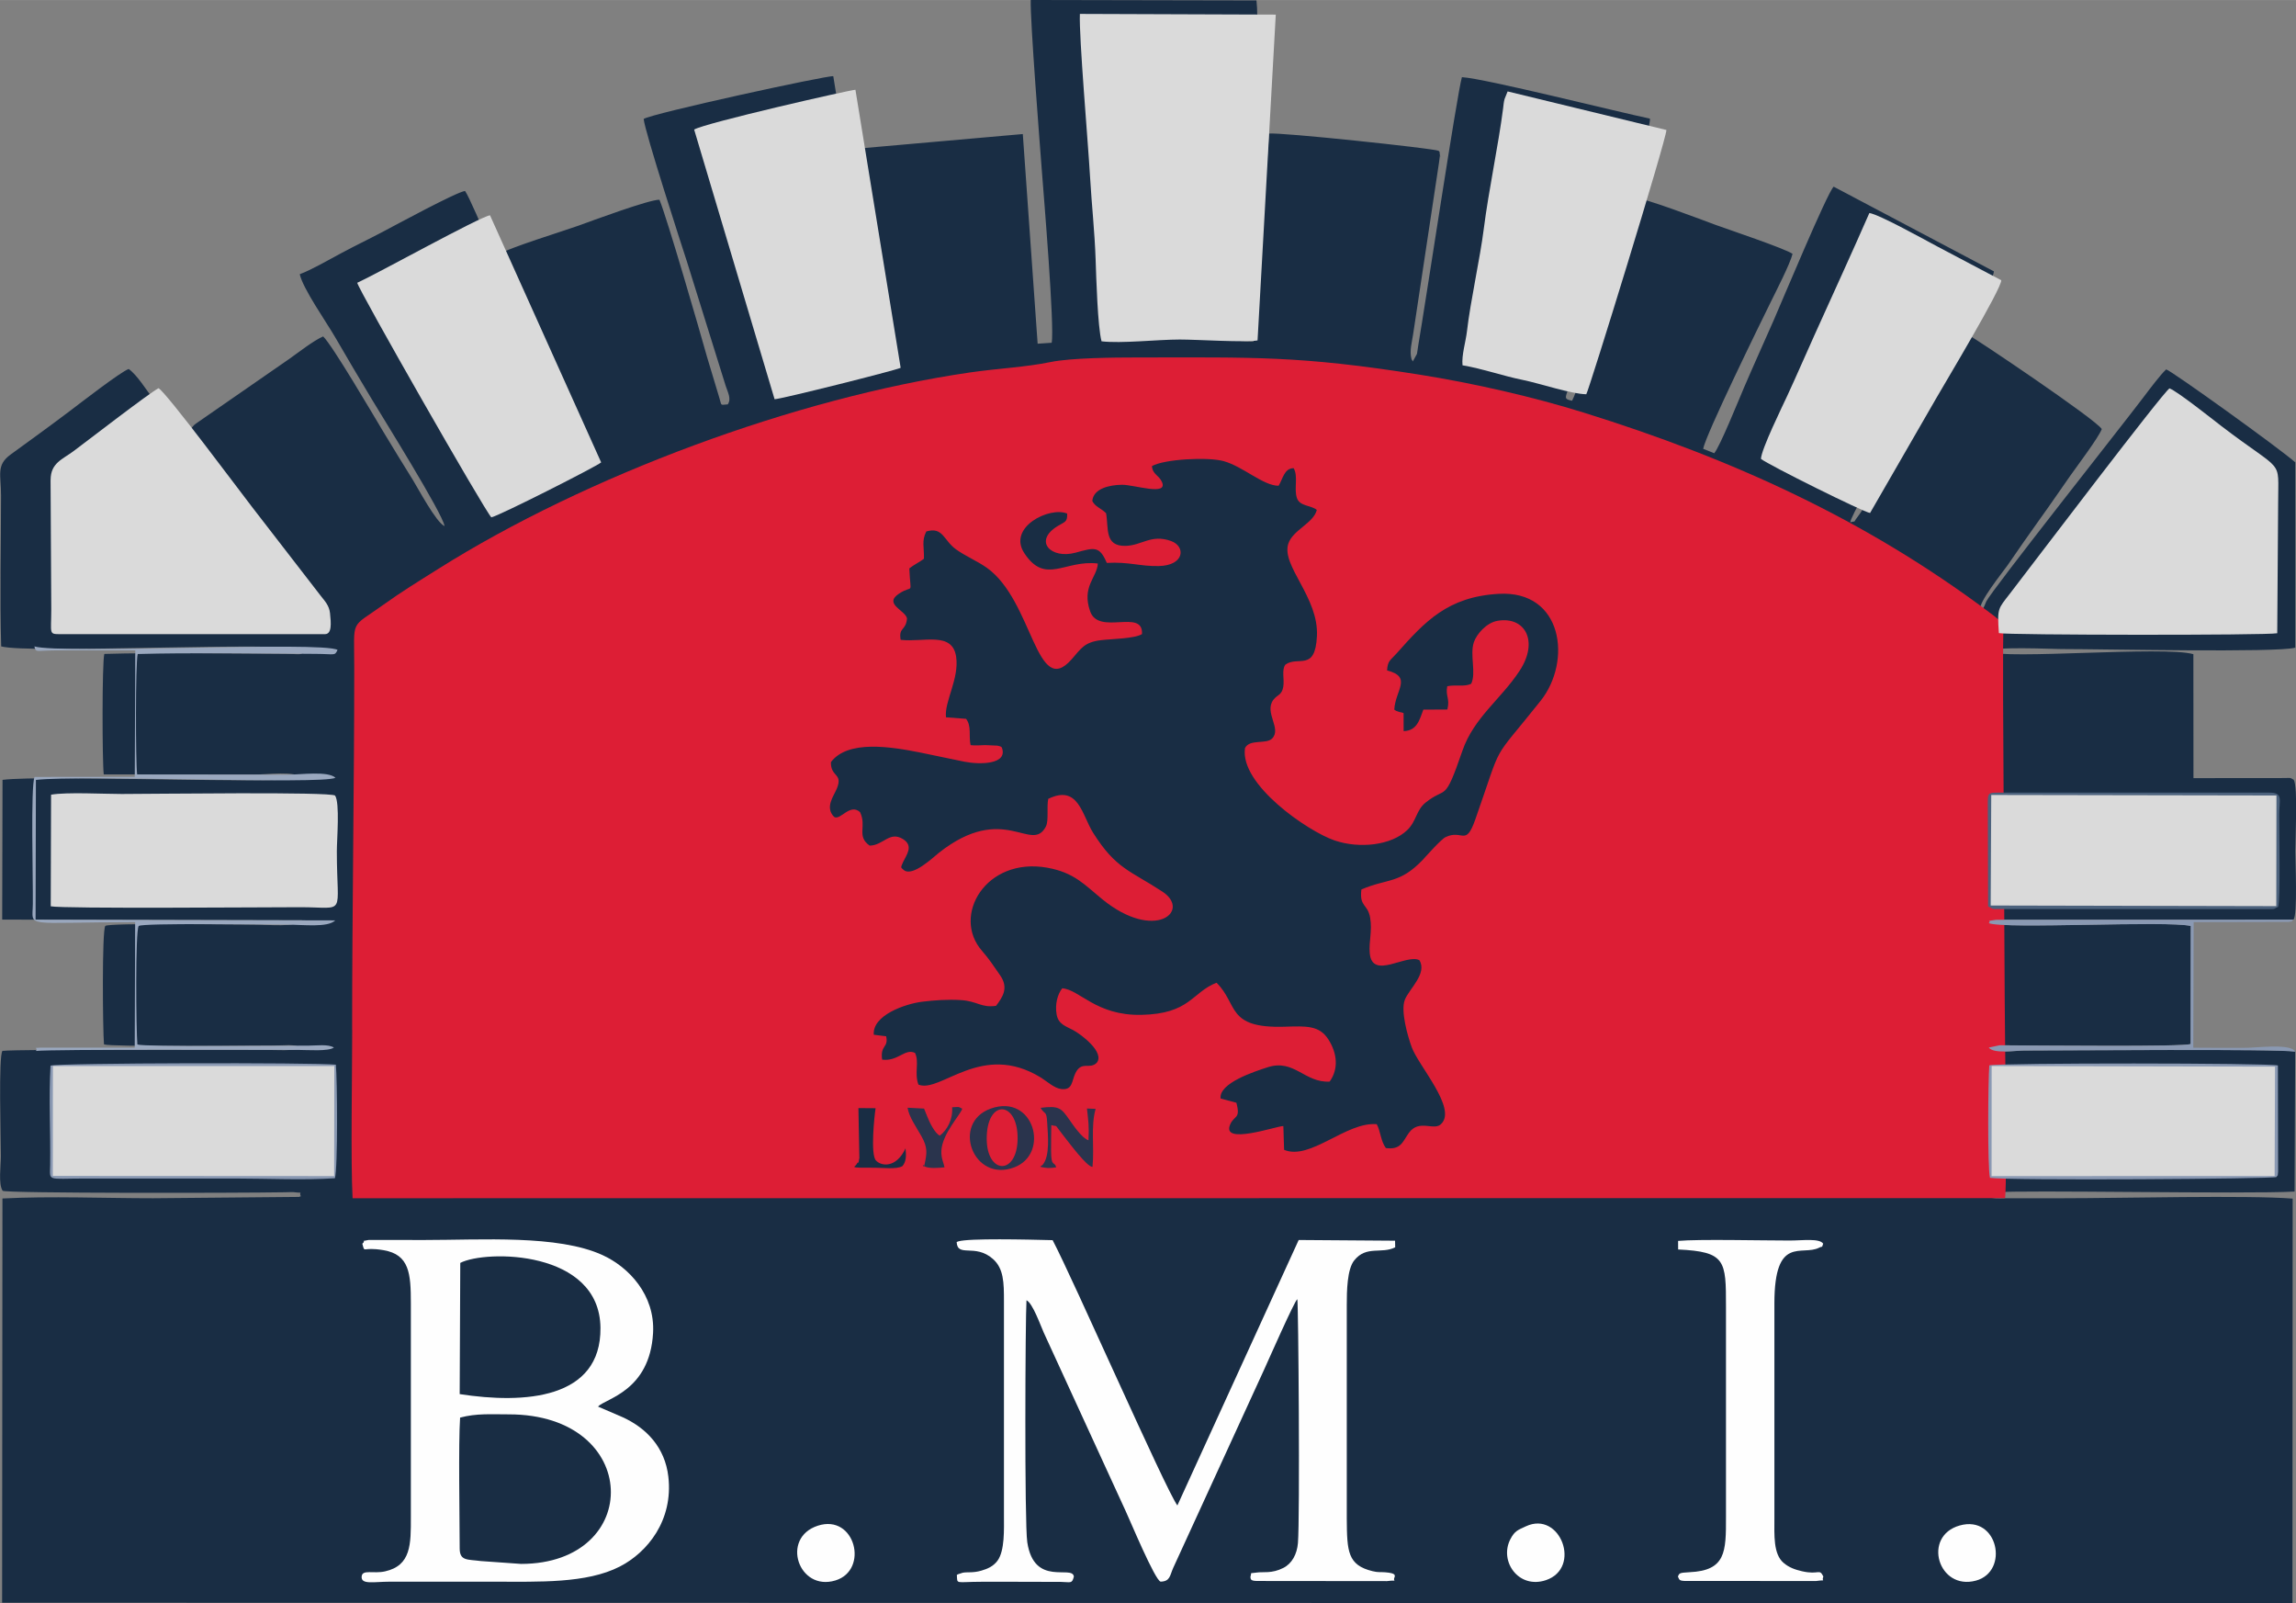
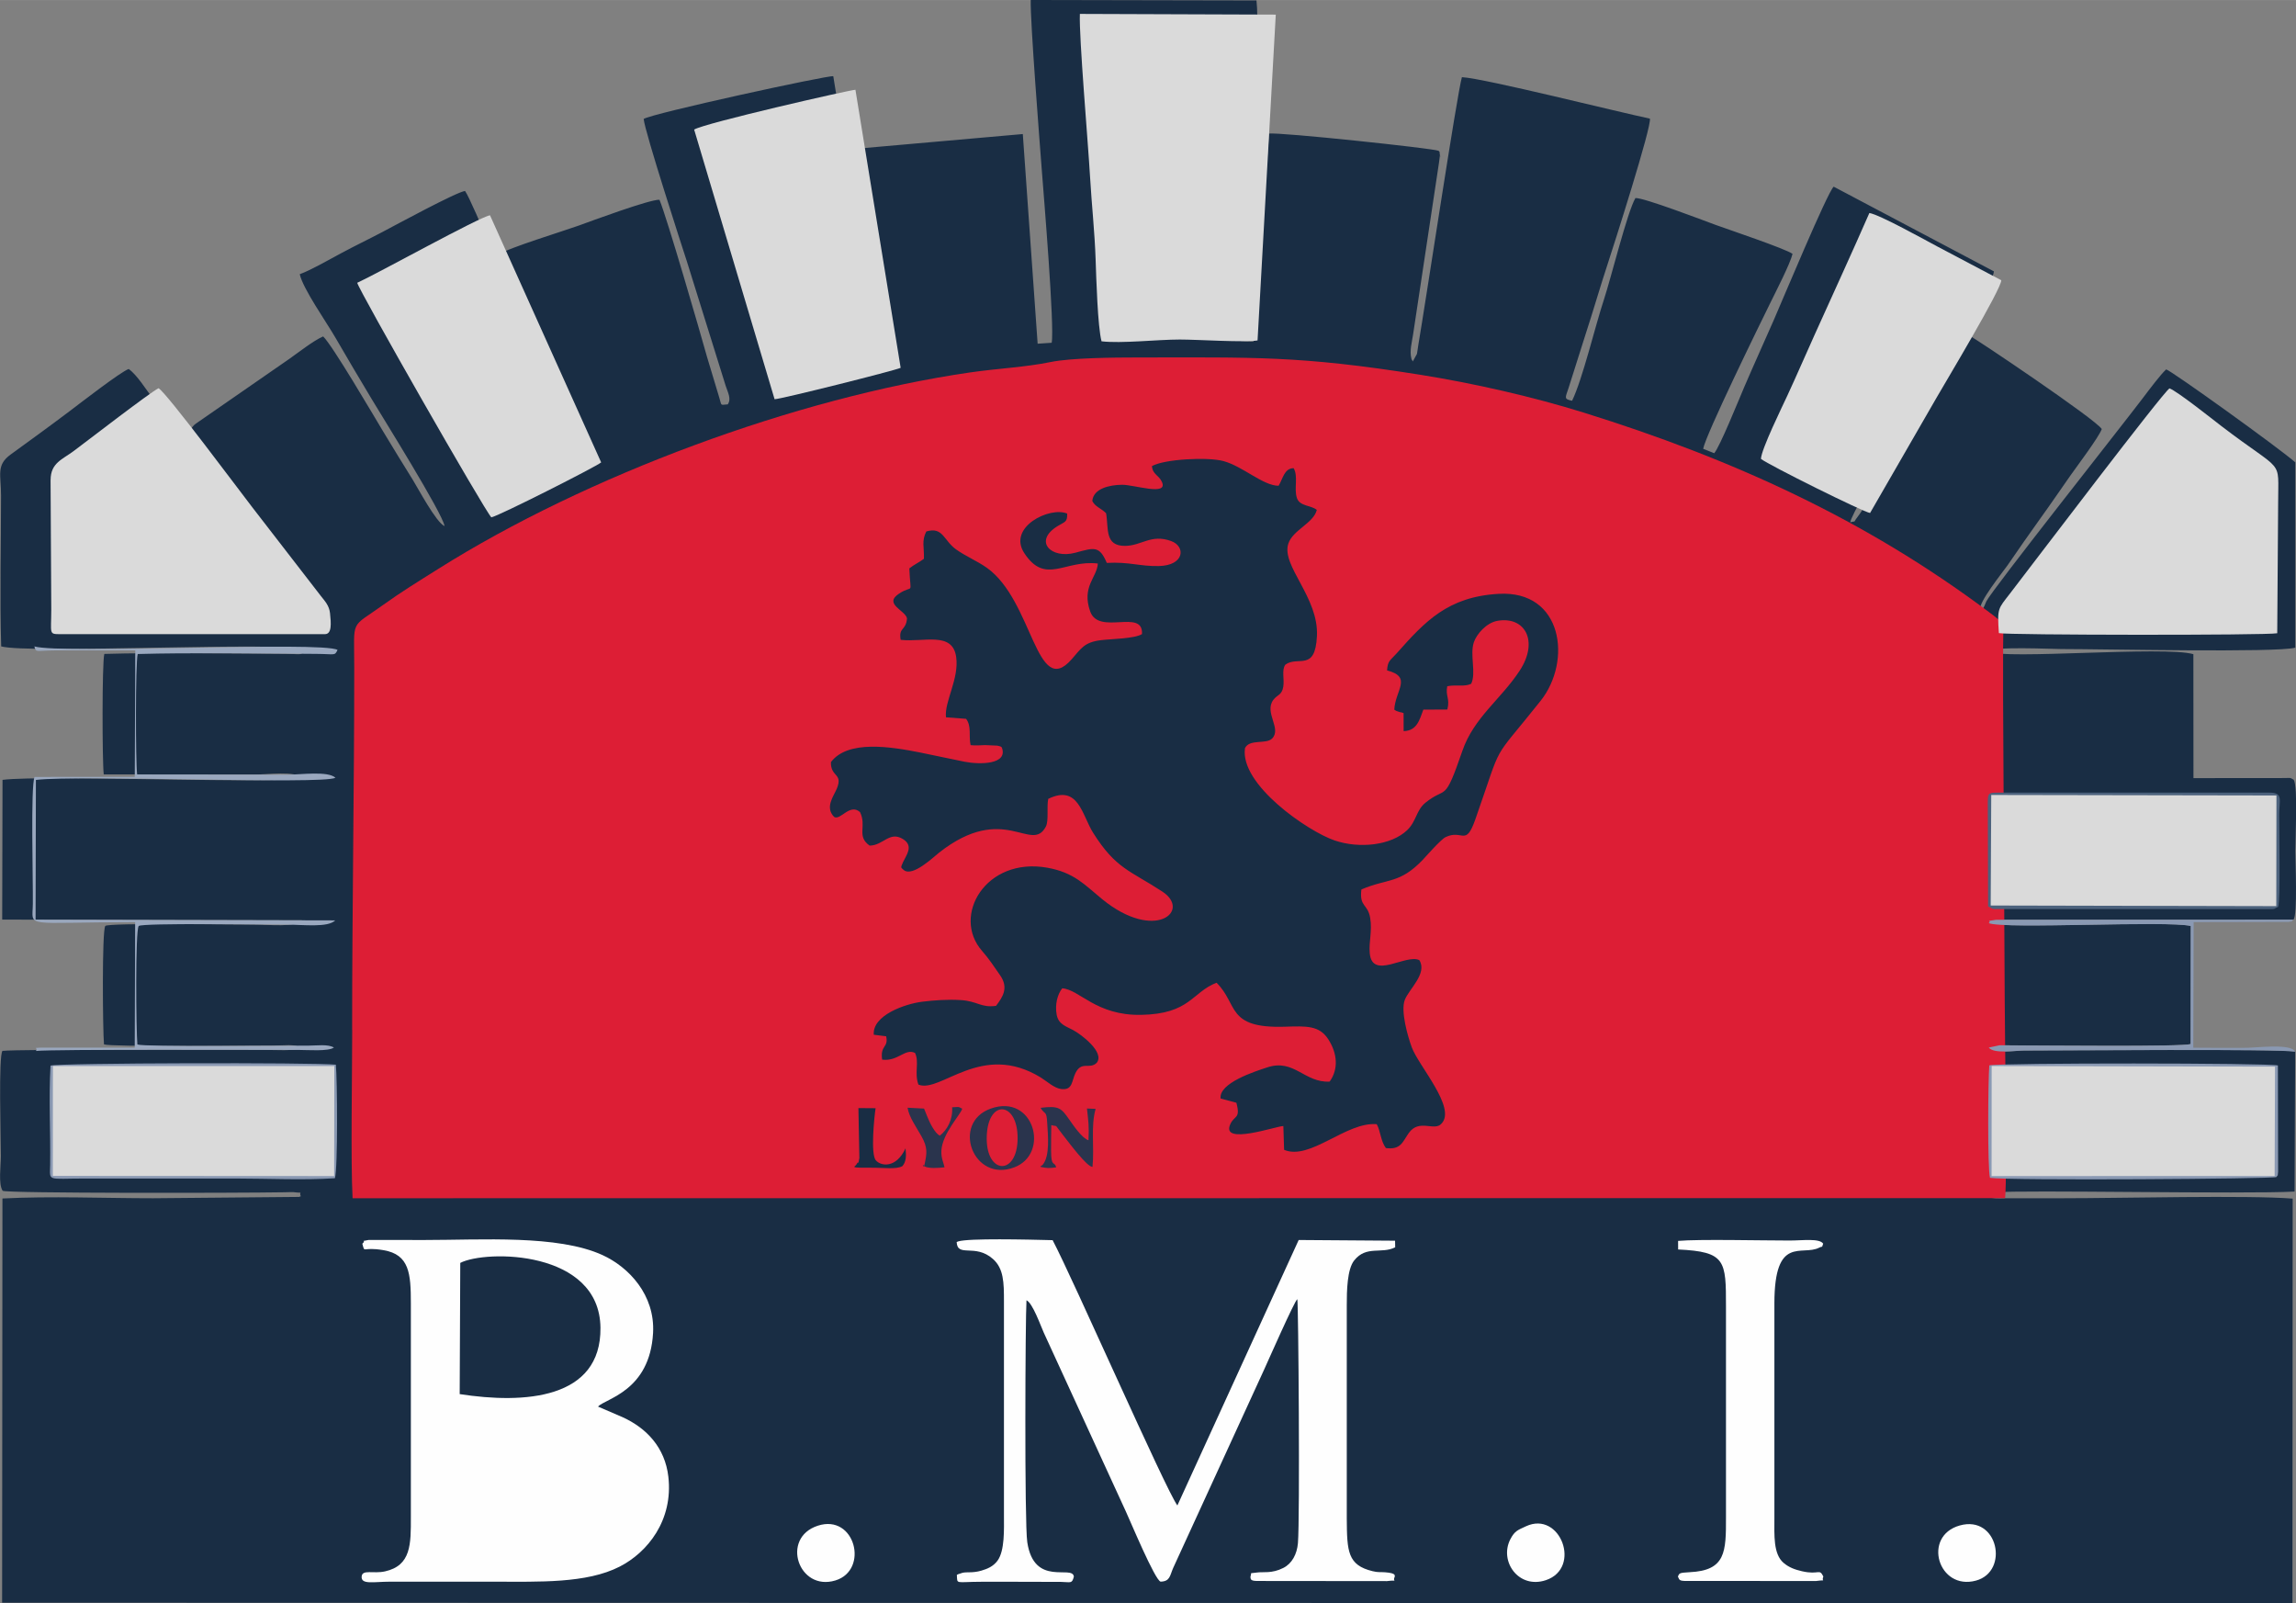
<svg xmlns="http://www.w3.org/2000/svg" xml:space="preserve" width="20.607mm" height="14.386mm" version="1.1" style="shape-rendering:geometricPrecision; text-rendering:geometricPrecision; image-rendering:optimizeQuality; fill-rule:evenodd; clip-rule:evenodd" viewBox="0 0 554.36 386.99">
  <rect x="0" y="0" width="554.36" height="386.99" fill="#808080" stroke="none" />
  <defs>
    <style type="text/css"> .fil2 {fill:#FEFEFE} .fil1 {fill:#DD1E35} .fil3 {fill:#DADADA} .fil6 {fill:#9AA8BF} .fil5 {fill:#8A99B3} .fil4 {fill:#4C627D} .fil7 {fill:#2A344D} .fil0 {fill:#192D44} </style>
  </defs>
  <g id="Слой_x0020_1">
    <path class="fil0" d="M0.24 156.01c6.57,1.9 69.4,-1.32 73.2,0.84 -0.74,1.49 -0.5,0.98 -5.18,0.96 -13.13,-0.08 -30.81,-0.33 -43.07,0.03 -0.57,2.15 -0.51,26.05 -0.14,29.08l36.44 0.04c3.07,0 9.67,-0.93 11.45,0.76 -3.37,1.69 -61.83,-0.77 -72.33,0.52l-0.08 33.73 72.36 0.17c-1.84,1.8 -7.63,1.03 -11.82,1.03 -5.12,0 -34.86,-0.44 -35.64,0.33 -0.84,1.04 -0.62,25.35 -0.32,28.6 1.71,0.63 34.39,0.28 41.46,0.27 1.83,0 4.55,-0.39 5.98,0.46 -1.28,0.99 -6.38,0.58 -8.52,0.58 -9.27,0 -59.4,-0.19 -63.43,0.25 -0.99,1.16 -0.39,21 -0.39,25.38 0,2.34 -0.64,6.78 0.43,8.39 0.68,0.64 57.36,0.55 68.05,0.36 0.34,-0.01 1.95,-0.05 2.16,-0.03 2.75,0.34 1.19,-0.29 1.78,1.01 -0.1,0.06 -0.27,0 -0.33,0.14l-35.33 0.32c-11.75,0 -24.8,-0.54 -36.38,0.06l-0.08 97.57 552.99 0.12 0.06 -97.66c-11.06,-0.86 -41.13,-0.09 -55.51,-0.09l-13.97 0.01c-0.41,0.01 -1.83,0.05 -2.14,0.01 -2.21,-0.27 -1.14,0.18 -1.66,-0.9 1.01,-0.72 0.02,-0.35 1.68,-0.54 5.49,-0.63 60.49,0.47 72.06,-0.19l0.14 -33.79c-4.37,-0.7 -55.56,-0.27 -65.41,-0.27 -2.1,0 -7.35,0.86 -8.54,-0.72l2.59 -0.55c0.95,-0.02 2.02,0.03 2.99,0.03 7.3,0.02 41.41,0.38 43.15,-0.33l0.03 -28.49c-5.8,-1.36 -44.87,0.83 -48.75,-0.69 0.81,-0.86 -1.28,-0.31 1.74,-0.81l71.78 -0.03c1.04,-0.97 0.45,-14.28 0.45,-16.49 0,-3.16 0.66,-15.57 -0.38,-17.26 -0.95,-0.63 -0.87,-0.4 -2.42,-0.42l-21.79 0.02 -0.02 -29.92c-7.05,-2.04 -45.63,1.39 -49.58,-0.63 0.69,-1.33 15.44,-0.61 17.64,-0.61 10.21,0 52,0.92 56.54,-0.33l0.01 -44.73c-3.95,-3.49 -30.03,-22.21 -31.18,-22.44 -1.39,1.27 -4.04,4.82 -5.7,7.01 -4.52,6 -36.48,46.37 -37.72,48.98 -0.11,0.23 -0.47,1.14 -0.5,1.19 -0.64,0.97 0.26,0.42 -0.92,0.83 -0.74,-1.52 5.47,-9.17 6.59,-10.79 2.79,-4.04 4.95,-7.2 7.66,-10.95 2.89,-4 5.14,-7.35 7.49,-10.68 1.43,-2.03 6.92,-9.33 7.55,-11.19 -1.25,-2.22 -31.01,-22.22 -31.82,-22.46 -2.28,1.88 -11.92,18.88 -14.26,22.58 -2.36,3.73 -4.63,7.44 -6.92,11.26 -1.78,2.97 -4.05,7.35 -6.08,9.99 -1.07,1.39 0,0.69 -1.64,1.14 0.26,-2.89 22.75,-39.44 26.08,-45.2 1.59,-2.74 8.48,-13.04 8.6,-15.37l-38.69 -20.45c-1.56,1.46 -12.58,27.91 -14.5,32.29 -2.38,5.42 -4.83,10.81 -7.1,16.1 -1.44,3.36 -5.85,14.32 -7.24,15.95l-2.67 -1.06c0.61,-3.41 13.69,-30.11 16.21,-35.22 1.4,-2.85 4.76,-9.38 5.37,-11.83 -1.43,-1.16 -16,-6.06 -18.63,-7.02 -2.98,-1.1 -17.36,-6.6 -19.31,-6.46 -2.01,3.51 -5.84,19.18 -7.62,24.56 -2.11,6.4 -5.15,19.18 -7.67,24.37 -2.03,-0.43 -1.64,-0.69 -0.88,-2.99l4.06 -12.81c1.85,-5.64 3.62,-11.8 5.44,-17.31 1.3,-3.94 10.7,-33.31 10.16,-35 -7.27,-1.48 -39.84,-9.7 -45.38,-10 -1.15,3.86 -8.67,53.77 -10.53,64.67 -0.09,0.51 -0.23,1.73 -0.33,2.14l-1 1.81c-0.08,-0.1 -0.16,-0.4 -0.18,-0.34 -0.02,0.06 -0.13,-0.25 -0.16,-0.35 -0.48,-1.88 0.13,-3.94 0.41,-5.81l6.26 -41.5c0.02,-0.16 0.19,-1.42 0.19,-1.5 0.03,-1.27 0.26,1.46 -0.02,-0.61 -0.13,-0.98 0.2,-0.08 -0.26,-0.73 -1.05,-0.58 -38.88,-4.59 -40.93,-4.15l-3.76 50.18c-5.52,0.04 -3.61,-0.69 -3.4,-6.78 0.36,-10.56 1.69,-21.47 1.98,-32.13 0.3,-10.83 3.09,-34.58 2.13,-43.42l-54.51 -0.11c-0.14,5.03 2.15,34.18 2.69,41.26 0.48,6.22 3.1,37.71 2.37,41.48l-3.39 0.23 -3.58 -50.61 -40.71 3.59c-0.36,4.89 6.13,40.35 7.4,49.54 0.31,2.24 0.51,2.43 -1.13,2.7l-11.32 -69.79c-1.13,-0.31 -44.13,9.05 -45.78,10.32 0.27,3.09 9.33,31.02 10.45,34.44l9.34 29.94c0.53,1.64 1.44,3.18 0.51,4.51 -1.97,0.14 -1.39,0.43 -2.07,-1.71l-2.92 -9.7c-1.69,-6.06 -9.72,-33.77 -11.5,-37.98 -2.31,-0.11 -16.53,5.15 -19.51,6.24 -3.15,1.15 -17.35,5.51 -18.9,6.82 0.57,2.84 9.28,19.92 11.18,23.89 1.63,3.42 10.9,21.84 11.19,24.36 -1.45,0.47 -1.62,0.71 -3.2,0.98 -4.61,-10.25 -9.2,-21.42 -13.82,-32.23 -1.58,-3.69 -12.08,-29.71 -13.88,-32.18 -2.03,0.22 -16.85,8.27 -20.04,9.95 -3.56,1.87 -6.27,3.14 -9.79,5.03 -2.79,1.49 -7.41,4.15 -10.08,5.11 0.77,3.52 6.48,11.61 8.64,15.36 2.9,5 5.48,9.37 8.79,14.88 2.63,4.39 17.04,27.44 17.54,30.57 -2.06,-0.89 -6.49,-9.29 -7.71,-11.23 -2.4,-3.84 -4.58,-7.41 -7.08,-11.55 -2.54,-4.22 -12.27,-20.85 -14.53,-23.01 -2.33,1 -6.14,4 -8.11,5.38l-21.99 15.23c-1.05,0.74 -1.07,0.69 -1.83,1.74 0.56,2.66 5.67,8.56 7.43,10.97l15.64 21.55c1.2,1.69 7.72,9.42 6.75,11.05 -1.47,-0.61 -0.27,0.24 -1.23,-1.74 -1.46,-3.03 -33.14,-43.21 -37.66,-49.06 -1.78,-2.3 -3.91,-5.82 -5.95,-7.26 -2.01,0.72 -11.87,8.38 -14.37,10.26 -4.84,3.65 -9.62,7.11 -14.14,10.39 -3.55,2.58 -2.31,4.89 -2.31,9.89 0,12.07 -0.32,24.33 0.03,36.37l0 0z" />
    <path class="fil1" d="M85.04 248.61c0,10.22 -0.39,31.68 0.09,40.62l399 -0.03c0.55,-6.7 -0.1,-38.59 -0.1,-48.2l-0.39 -72.31c0.01,-4.09 -0,-8.18 0,-12.26 0.01,-6.22 0.68,-5.63 -3.48,-8.74 -29.81,-22.32 -61.84,-36.91 -97.84,-48.12 -12.07,-3.76 -26.5,-7.07 -39.5,-9.13 -29.24,-4.65 -40.21,-4.16 -68.12,-4.16 -5.82,0 -16.12,0.1 -21.01,1.1 -6.21,1.27 -12.69,1.53 -19.51,2.52 -42.08,6.12 -92.66,24.94 -128.35,47.41 -4.93,3.1 -8.95,5.56 -13.29,8.68 -8.1,5.82 -7.01,3.1 -7.01,15.09 0,29.4 -0.51,58.23 -0.51,87.53l0 0z" />
    <path class="fil0" d="M278.13 112.46c0.14,2.09 1.66,2.17 2.42,3.88 1.54,3.47 -6.75,0.63 -9.66,0.67 -3.1,0.04 -6.9,0.93 -7.16,3.91 0.72,1.44 2.1,1.72 3.33,2.96 0.65,3.65 -0.43,7.96 4.65,7.88 3.97,-0.06 6.22,-2.91 11.04,-1.17 3.58,1.29 3.29,5.9 -2.96,6.04 -4.55,0.1 -7.14,-1.06 -12.56,-0.76 -1.77,-4.17 -3.02,-3.71 -7.54,-2.47 -5.9,1.62 -10.3,-2.77 -4.31,-6.43 1.74,-1.06 2.37,-0.93 2.28,-3.01 -4.22,-1.76 -14.46,3.28 -10.35,9.55 5.11,7.77 9.71,1.56 17.76,2.51 -0.19,3.37 -3.97,5.55 -1.85,11.56 2.07,5.89 12.86,-0.79 12.51,5.47 -1.78,1.13 -7.47,1.16 -9.91,1.47 -4.04,0.5 -4.77,1.99 -7.06,4.6 -8.59,9.81 -9.31,-14.13 -20.49,-22.07 -2.32,-1.64 -5.15,-2.81 -7.42,-4.43 -3.06,-2.2 -3.13,-5.53 -7.2,-4.34 -1.17,2.31 -0.49,3.77 -0.57,6.6 -1.24,0.91 -2.4,1.41 -3.53,2.32 0.3,6.92 1.11,3.71 -2.5,6.1 -3.79,2.51 1.54,4 1.94,5.96 -0.24,3.04 -2.08,2.07 -1.53,5.18 5.61,0.64 12.5,-2.11 13.4,4.12 0.76,5.26 -2.88,10.8 -2.46,14.58l4.86 0.37c1.36,1.8 0.59,4.07 1.08,6.35 1.29,0.14 2.25,0.03 3.53,-0.01l2.93 0.13c1.05,0.24 0.6,0.13 1.07,0.41 1.62,4.18 -5.28,4.19 -8.95,3.48 -3.6,-0.7 -7.3,-1.55 -10.85,-2.25 -6.91,-1.36 -17.36,-3.1 -21.45,2.34 -0.09,3.67 2.99,2.63 1.42,6.41 -0.77,1.84 -2.92,4.52 -0.65,6.81 1.53,0.96 3.78,-3.37 6.26,-1.15 1.68,3.45 -0.93,5.78 2.31,8.08 3.3,-0.01 4.79,-3.59 8.06,-1.57 2.66,1.65 0.81,3.84 0.01,5.57 -0.72,1.57 -0.44,1.24 0.18,1.9 2.13,1.74 7.15,-3.12 8.54,-4.21 15.72,-12.34 22.31,0.35 25.77,-6.29 0.73,-1.41 0.16,-4.67 0.57,-6.68 7.31,-3.56 8.12,3.88 10.85,8.21 5.48,8.69 8.92,9.08 16.7,14.17 7.09,4.64 -1.77,12.24 -14.53,1.83 -4.24,-3.46 -6.74,-6.43 -13.25,-7.59 -14.87,-2.65 -23.15,11.65 -15.75,20.08 1.76,2.01 2.81,3.67 4.33,5.84 2.19,3.1 0.63,5.32 -0.95,7.42 -3.65,0.52 -4.43,-1.13 -8.53,-1.39 -3.12,-0.19 -6.34,0.03 -9.32,0.4 -4.13,0.52 -12.06,3.28 -11.67,7.97l2.99 0.37c0.62,2.85 -1.49,2.04 -0.97,5.64 3.84,0.49 5.52,-2.81 7.94,-1.62 1.08,2.24 -0.22,4.81 0.82,7.65 5.38,2.14 15.24,-10.53 29.59,-1.69 1.32,0.81 3.16,2.54 4.87,2.75 2.83,0.35 2.5,-1.9 3.44,-3.82 1.5,-3.08 3.44,-0.79 5.16,-2.52 1.98,-2.54 -3.79,-6.86 -5.7,-7.88 -1.84,-0.98 -3.57,-1.42 -3.99,-3.77 -0.43,-2.4 0.19,-4.87 1.35,-6.32 4.2,0.29 8.14,6.61 19.06,6.41 11.83,-0.23 12.19,-5.4 18.19,-7.76 5.32,5.22 2.29,11.07 16.5,10.62 5.23,-0.16 8.32,-0.33 10.5,3.05 2.16,3.36 2.51,7.15 0.32,10.2 -6.07,0.32 -8.56,-5.54 -14.98,-3.46 -3.15,1.02 -11.84,3.82 -11.35,7.55l3.81 1.01c1.06,4.06 -0.5,2.91 -1.51,5.27 -2.16,5.06 11.14,0.36 12.85,0.36l0.18 5.74c6.3,2.65 15.01,-6.84 22.37,-6.19 0.94,1.73 0.94,4.06 2.2,5.76 3.63,0.47 4.01,-1.47 5.52,-3.61 2.51,-3.57 6.21,-0.33 7.9,-2.28 3.7,-3.78 -5.53,-13.94 -7.17,-18.44 -0.97,-2.64 -2.73,-8.76 -1.67,-11.46 1.03,-2.62 5.5,-6.36 3.5,-9.57 -3.23,-1.57 -11.36,4.84 -11.97,-1.65 -0.26,-2.78 0.63,-5.3 0.11,-8.5 -0.57,-3.51 -2.66,-2.6 -2.13,-6.91 6.29,-2.71 9.22,-1.29 14.82,-7.16 0.59,-0.62 4.37,-4.94 5.51,-5.48 4.14,-1.96 4.81,2.44 7.16,-4.22 6.98,-19.84 3.37,-13.08 15.78,-28.67 7.63,-9.59 5.38,-26.75 -10.16,-25.83 -12.25,0.72 -17.71,6.62 -24.58,14.35 -1.58,1.78 -2.17,1.74 -2.33,4.13 6.16,1.61 2,4.74 1.74,9.47 0.52,0.37 0.29,0.22 1.07,0.51 0.56,0.21 0.45,0.03 1.18,0.33l0.01 4.35c3.28,-0.1 3.85,-2.8 4.76,-5.19l5.8 -0.03c0.67,-2.77 -0.5,-3.14 -0.03,-5.62 2.17,-0.44 4.11,0.21 5.78,-0.59 1.26,-2.6 -0.36,-6.92 0.63,-9.98 0.65,-2 3.06,-4.74 5.67,-5.21 6.67,-1.19 10.12,4.87 5.38,12.07 -4.48,6.82 -11.05,11.31 -13.79,19.27 -4.47,12.99 -3.75,8.37 -8.95,12.57 -2.21,1.79 -2.17,4.48 -4.37,6.59 -3.86,3.71 -11.56,4.55 -17.56,2.5 -6.46,-2.21 -22.94,-13.51 -21.62,-22.29 1.12,-2.26 5.09,-0.86 6.53,-2.29 2.42,-2.41 -1.99,-6.28 0.32,-9.36 0.94,-1.25 2.06,-1.11 2.39,-3.15 0.31,-1.85 -0.45,-4.07 0.52,-5.35 3.09,-2.2 7.19,1.81 7.61,-6.89 0.46,-9.38 -8.66,-16.96 -6.91,-22.3 1.08,-3.32 6.11,-4.95 6.88,-8.15 -1.41,-1.17 -4.11,-0.83 -4.8,-2.86 -0.77,-2.26 0.37,-5.24 -0.8,-7.22 -2.31,0.06 -2.57,2.56 -3.63,4.25 -3.73,-0.01 -8.53,-4.62 -13.24,-5.94 -3.84,-1.07 -14.39,-0.5 -17.35,1.2z" />
    <path class="fil2" d="M87.48 300.2c0.7,2.47 -0.24,0.65 5.13,1.57 6.24,1.06 6.59,5.64 6.59,12.81l0 51.59c0.01,6.56 0.09,11.71 -6.23,13.13 -2.82,0.64 -5.51,-0.55 -5.65,1.25 -0.16,2.01 2.92,1.25 6.77,1.24l25.38 0c10.56,0 22.13,0.47 30.15,-3.64 6.71,-3.43 12.96,-11.16 11.75,-21.7 -0.81,-7.05 -5.27,-11.74 -11.05,-14.37l-5.94 -2.56c1.81,-1.95 12.52,-3.71 13.3,-17.77 0.51,-9.21 -5.9,-15.92 -12.21,-18.8 -10.8,-4.94 -29.19,-3.64 -42.91,-3.64l-13.56 -0.01c-2.38,0.48 -0.36,-0.1 -1.51,0.9z" />
    <path class="fil3" d="M265.96 82.38c4.73,0.57 13.47,-0.43 18.9,-0.43 4.39,0 15.55,0.75 18.77,0.22l4.4 -78.65 -47.3 -0.17c-0.24,5.49 2,31.26 2.46,39.36 0.38,6.55 1.12,13.33 1.34,19.85 0.16,4.61 0.49,16.22 1.43,19.82z" />
    <path class="fil2" d="M230.98 299.78c0.18,3.87 4.45,0.29 8.76,4.11 2.61,2.31 2.67,5.7 2.66,10.27l-0 51.59c0,3.35 0.23,8.55 -1.56,10.98 -1.02,1.37 -2.41,1.96 -3.88,2.39 -2.11,0.61 -3.28,0.28 -4.52,0.51l-1.08 0.35c-0.09,0.03 -0.23,0.09 -0.33,0.16 0.15,2.38 -0.5,1.68 6.05,1.67 2.54,-0 5.08,0 7.62,0l11.45 0.03c2.39,0.04 2.67,0.52 3.13,-1.28 -0.33,-2.94 -9.6,2.62 -11.25,-8.3 -0.7,-4.64 -0.47,-54.35 -0.19,-58.4 1.48,0.65 3.44,6.2 4.17,7.81l19.82 43.17c0.95,2.02 7.05,16.67 8.4,16.94 2.29,-0.07 2.2,-1.42 3.03,-3.31l21.94 -47.84c0.79,-1.71 7.42,-16.78 8.03,-17.03 0.27,0.84 0.65,52.86 0.15,58.88 -0.23,2.68 -1.44,4.93 -3.51,5.98 -2.83,1.44 -4.89,0.89 -6.4,1.12 -2.03,0.31 -1.13,-0.18 -1.55,0.97 -0.02,1.06 0.33,1.11 3.26,1.07l29.69 0.03c3.17,-0.4 1.14,0.49 1.9,-1.1 -0.1,-0.19 0.49,-0.82 -2.35,-1.03 -1.33,-0.1 -1.62,0.07 -2.99,-0.26 -6.07,-1.46 -6.2,-4.77 -6.26,-12.67l0 -51.6c0,-3.34 0.08,-8.63 1.81,-10.77 2.94,-3.65 6.53,-1.47 9.88,-3.14l-0.03 -1.6 -23.27 -0.17 -29.29 64.08c-2.88,-3.92 -25.27,-54.88 -30.12,-64.04 -6.29,-0.16 -20.27,-0.49 -22.79,0.3 -0.09,0.03 -0.23,0.08 -0.34,0.14z" />
    <path class="fil3" d="M482.62 152.82c1.94,0.49 64.77,0.56 67.21,0.03l0.22 -31.51c-0.02,-10.98 1.63,-6.79 -13.68,-18.48 -2.1,-1.61 -10.63,-8.4 -12.55,-9.12 -1.59,0.95 -32.18,41.28 -38.53,49.54 -2.87,3.73 -3.09,3.45 -2.67,9.55z" />
    <path class="fil3" d="M12.21 115.84l0.17 31.29c-0.01,5.91 -0.66,5.94 2.2,5.94l63.87 0c1.7,0 1.5,-2.62 1.23,-5.08 -0.2,-1.81 -1.22,-2.88 -2.19,-4.11l-16.61 -21.48c-2.93,-3.77 -20.76,-27.76 -22.61,-28.7 -2.47,1.35 -16.12,11.89 -20.5,15.18 -2.65,1.99 -5.55,2.84 -5.55,6.95z" />
    <path class="fil3" d="M167.6 31.27l19.42 65.09c1.65,-0.04 29.01,-6.91 30.44,-7.58l-10.92 -67.12c-1.23,0.01 -36.52,8.06 -38.94,9.61z" />
-     <path class="fil3" d="M353.13 88.17c5.09,0.88 9.66,2.55 14.61,3.55 3.98,0.81 11.66,3.39 15.26,3.44 0.65,-0.95 19.4,-61.72 19.35,-63.79l-38.34 -9.31 -0.73 1.81c-0.22,0.79 -0.25,1.43 -0.36,2.28 -1.11,8.74 -3.48,19.71 -4.68,29.18 -0.88,6.99 -3.24,17.57 -4.04,24.58 -0.3,2.62 -1.33,5.78 -1.08,8.27z" />
    <path class="fil3" d="M86.25 68.25c0.44,1.93 30.69,54.89 32.38,56.62 1.75,-0.3 25.33,-12.24 26.52,-13.26l-26.84 -59.65c-2.5,0.37 -27.15,14.06 -32.05,16.29z" />
    <path class="fil3" d="M425.17 110.76c1.91,1.51 24.86,12.9 26.35,13.06l16.07 -27.86c1.94,-3.39 15.65,-26.2 15.61,-28.32l-15.46 -8.16c-2.81,-1.48 -13.93,-7.7 -16.39,-8.07 -4.1,9.38 -8.81,19.61 -13.24,29.44 -2.19,4.85 -4.16,9.44 -6.57,14.65 -1.12,2.43 -6.29,12.94 -6.37,15.27z" />
    <path class="fil4" d="M479.94 193.64l0.08 25.14c1.32,0.69 0.82,0.65 2.35,0.65l65.56 0c1.6,0 0.83,0.03 2.12,-0.54 0.57,-1.55 0.24,-18.3 0.25,-22.29 0.01,-3.51 1.05,-5.28 -2.37,-5.28l-65.56 0c-2.17,0 -2.43,0.09 -2.43,2.32z" />
    <path class="fil5" d="M480.46 284.31c4.84,0.69 68.26,0.26 69.15,-0.19 0.63,-0.96 0.2,0.23 0.43,-1.27l-0.05 -25.67c-2.31,-0.61 -67.06,-0.65 -69.68,-0.02 -0.3,3.5 -0.46,24.65 0.16,27.15z" />
    <path class="fil5" d="M80.86 284.39c0.73,-2.26 0.58,-24.06 0.23,-27.4 -5.26,-0.55 -66.82,-0.43 -68.89,0.23 -0.45,7.68 0.02,16.18 -0.09,23.99 -0.06,4.05 -0.87,3.26 8.37,3.26l36.38 0c7.61,0 16.55,0.43 23.99,-0.07z" />
-     <path class="fil3" d="M12.25 218.76c2.9,0.62 52.04,0.22 60.27,0.22 11.32,0 8.81,2.45 8.81,-13.49 0,-2.91 0.76,-11.66 -0.42,-13.45 -1.01,-0.97 -44.19,-0.39 -51.54,-0.39 -4.29,0 -13.3,-0.49 -17.04,0.17l-0.08 26.94z" />
    <polygon class="fil3" points="480.65,218.57 549.6,218.72 549.64,192.01 480.78,191.89 " />
    <polygon class="fil3" points="480.86,283.88 549.2,283.87 549.3,257.46 480.88,257.32 " />
    <polygon class="fil3" points="12.75,283.84 80.68,283.88 80.72,257.32 12.77,257.32 " />
-     <path class="fil0" d="M111.09 342.17c-0.43,6.34 -0.11,24.11 -0.1,31.61 0,3.06 1.94,2.6 5.1,3.03l9.73 0.69c29.56,-0.03 29.17,-36.1 -2.96,-36.1 -4.4,0 -7.8,-0.27 -11.76,0.78z" />
    <path class="fil2" d="M405.19 301.6c11.49,0.54 11.55,2.66 11.54,13.82l0 50.74c0.02,8.45 -0.03,12.94 -8.79,13.34 -2.78,0.13 -2.42,0.34 -2.82,1.04 0.48,0.99 0.09,1.15 3.67,1.07l29.67 0.02c2.82,-0.39 1.19,0.29 1.78,-1.09 -1.02,-2.04 -0.97,-0.31 -5.15,-1.27 -1.73,-0.4 -3.14,-0.91 -4.44,-2.01 -2.53,-2.13 -2.23,-6.78 -2.23,-10.68l0 -52.01c0.02,-16.56 6.66,-11.3 10.8,-13.4 1.1,-0.56 0.49,0.28 0.98,-0.97 -0.9,-1.35 -4.93,-0.76 -8.14,-0.76 -6.75,0 -21.93,-0.36 -26.89,0.09l0.01 2.07z" />
    <path class="fil0" d="M111.13 304.85l-0.14 31.66c15.61,2.42 34.18,1.23 33.99,-16.02 -0.21,-18.83 -27.69,-18.83 -33.85,-15.65z" />
    <path class="fil6" d="M8.67 253.68c4.03,-0.44 54.16,-0.25 63.43,-0.25 2.14,0 7.24,0.4 8.52,-0.58 -1.43,-0.86 -4.15,-0.46 -5.99,-0.46 -7.07,0.01 -39.75,0.35 -41.46,-0.27 -0.3,-3.25 -0.53,-27.56 0.32,-28.6 0.78,-0.77 30.52,-0.33 35.64,-0.33 4.19,0 9.99,0.77 11.82,-1.03l-72.36 -0.17 0.08 -33.73c10.5,-1.29 68.96,1.17 72.33,-0.52 -1.78,-1.7 -8.37,-0.76 -11.45,-0.76l-36.44 -0.04c-0.37,-3.02 -0.43,-26.93 0.14,-29.08 12.25,-0.36 29.94,-0.11 43.07,-0.03 4.69,0.03 4.45,0.53 5.18,-0.96 -3.8,-2.16 -66.63,1.06 -73.2,-0.84 0.39,1.57 0.36,0.98 4.99,0.96l19.37 0 -0.12 30.52 -24.2 0.03c-0.97,2.34 -0.34,24.71 -0.41,30.65 -0.06,5.96 -2.63,4.4 24.7,4.4l-0.1 30.29 -22.63 0c-2.4,0.14 -0.52,-0.11 -1.25,0.82l0 0z" />
    <path class="fil7" d="M239.24 267.58c-9.65,3.42 -4.3,18 5.67,14.19 8.69,-3.32 4.72,-17.87 -5.67,-14.19z" />
    <path class="fil5" d="M554.13 253.84c-0.91,-2.04 -9.4,-0.92 -11.69,-0.92 -4.29,0 -8.6,0.04 -12.88,-0.02l0.09 -30.32 22.9 -0.05c1.18,-0.24 0.47,0.16 1.16,-0.54l-71.78 0.03c-3.02,0.5 -0.93,-0.05 -1.74,0.81 3.88,1.52 42.95,-0.67 48.75,0.69l-0.03 28.49c-1.74,0.71 -35.85,0.34 -43.15,0.33 -0.97,-0 -2.04,-0.05 -2.99,-0.03l-2.59 0.55c1.19,1.58 6.44,0.72 8.54,0.72 9.85,0 61.04,-0.43 65.41,0.27z" />
    <path class="fil2" d="M368.43 368.42c-1.93,0.9 -2.7,1.08 -3.76,3.12 -2.76,5.33 2,12.1 8.59,9.88 8.71,-2.94 3.46,-16.86 -4.83,-13z" />
    <path class="fil2" d="M473.18 368.22c-9.14,2.56 -5.2,15.79 3.91,13.31 8.12,-2.21 5.33,-15.9 -3.91,-13.31z" />
    <path class="fil2" d="M197.45 368.28c-9.04,2.95 -4.64,15.93 4.26,13.21 8.19,-2.5 4.77,-16.16 -4.26,-13.21z" />
    <path class="fil7" d="M255.02 281.76c-0.44,-1.57 -1.22,0.12 -1.24,-3.94 -0.01,-2.06 0.02,-4.17 0.05,-6.24 1.82,0.52 0.41,-0.63 2.96,2.57 1.4,1.76 5.62,7.49 6.99,7.52 0.48,-4.88 -0.46,-9.68 0.75,-14.01l-2.09 -0.09c0.33,2.96 0.55,4.31 0.37,7.66 -1.51,-0.42 -3.7,-3.64 -4.65,-5 -1.92,-2.76 -2.49,-3.39 -6.92,-2.82 1.05,1.79 1.43,0.51 1.6,3.58 0.17,3.03 0.71,7.96 -1.06,10.13 -0.39,0.48 -1.37,0.46 0.53,0.74 1.02,0.15 1.73,0.05 2.73,-0.1z" />
    <path class="fil1" d="M238.24 274.83c0,8.77 7.4,8.9 7.46,-0.01 0.07,-9.15 -7.46,-9.66 -7.46,0.01z" />
    <path class="fil7" d="M226.91 274.14c-1.28,-0.71 -2.47,-3.22 -3.03,-4.64l-0.77 -1.91 -3.98 -0.21c0.32,2.19 2.13,4.72 3.34,6.86 1.58,2.8 1.32,4.17 0.76,6.85 -0.26,1.22 -0.73,-0.6 -0.04,0.45 1.2,0.57 3.26,0.39 4.86,0.23 -0.16,-0.97 -0.85,-2.14 -0.76,-4 0.21,-4.14 4.62,-8.69 5.04,-10.15 -1.03,-0.61 -1.02,-0.39 -2.44,-0.34 0.2,2.99 -1.21,5.47 -2.97,6.84z" />
    <path class="fil0" d="M217.88 281.49c0.92,-1.09 0.95,-2.46 0.76,-4.31 -2.27,4.91 -5.96,4.31 -7.16,2.91 -1.33,-1.41 -0.38,-10.64 -0.07,-12.59l-4.15 -0.03 0.23 12.04c-0.45,2.39 -0.01,0.25 -0.68,1.53 -0.37,0.71 -2.29,0.86 4.44,0.83 1.95,-0.01 5.24,0.43 6.63,-0.39z" />
  </g>
</svg>